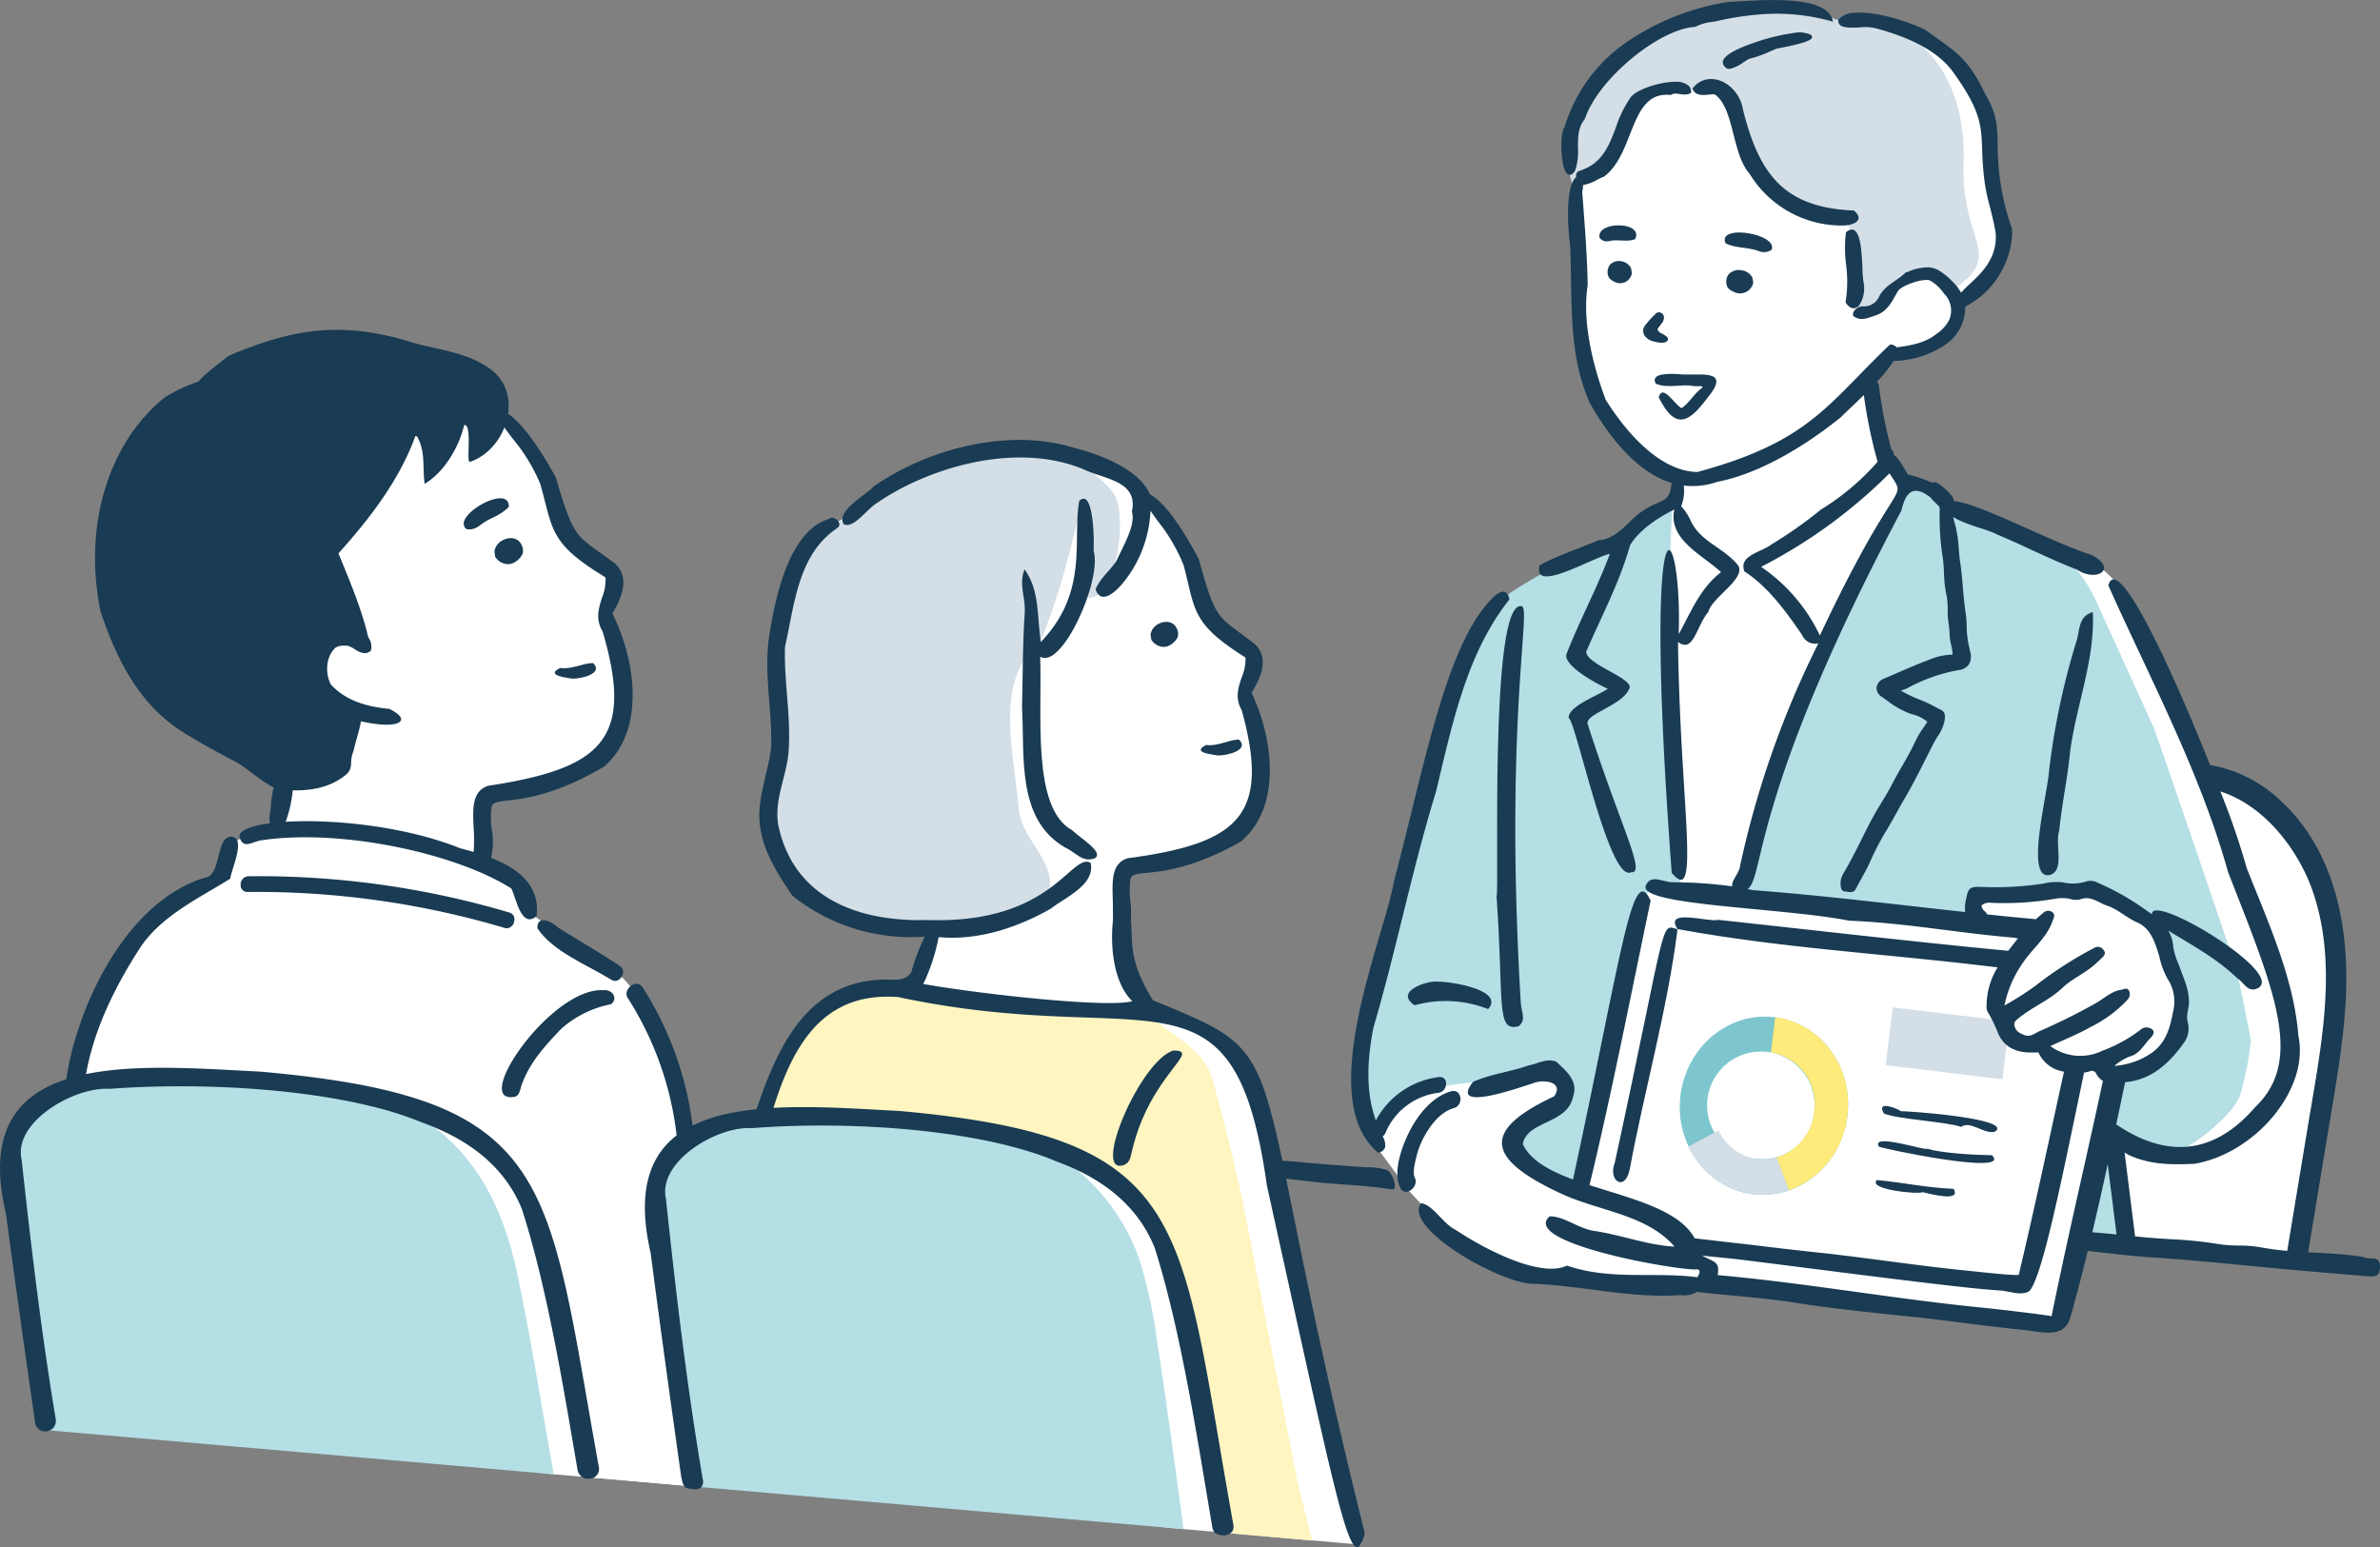
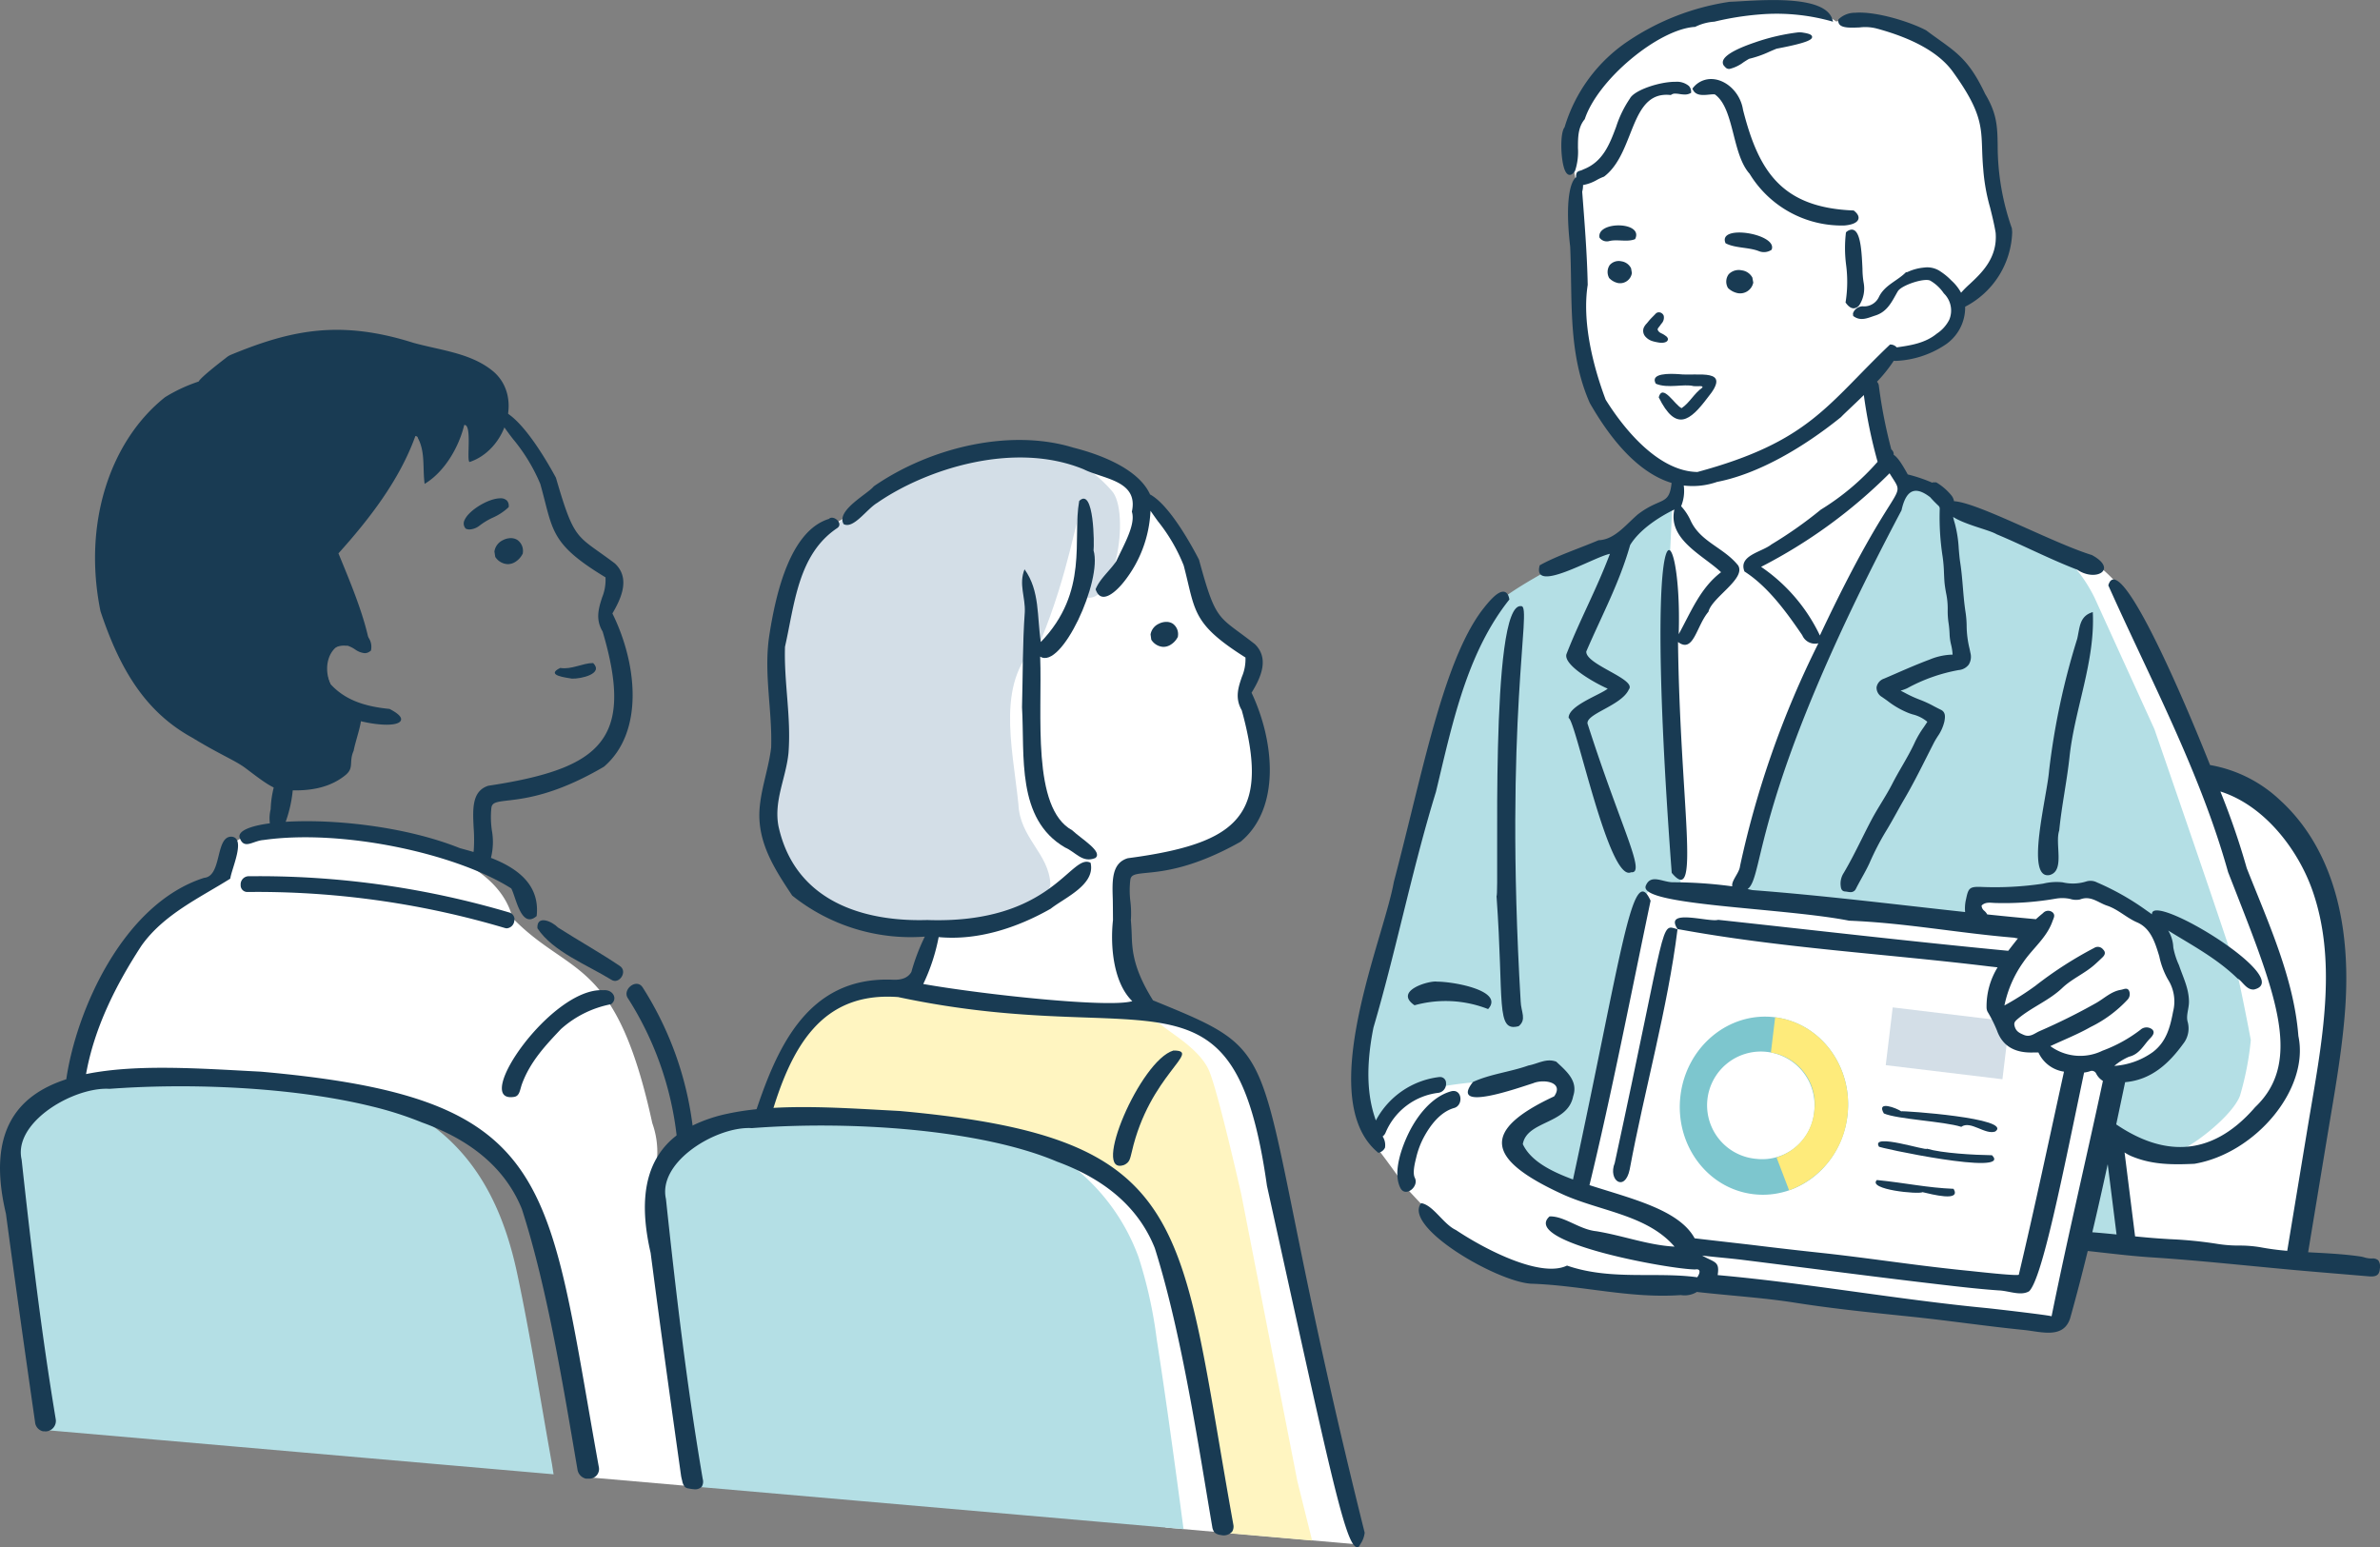
<svg xmlns="http://www.w3.org/2000/svg" width="384.55" height="250" viewBox="0 0 384.55 250">
  <rect x="0" y="0" width="384.55" height="250" fill="#808080" stroke="none" />
  <g id="グループ_1935" data-name="グループ 1935" transform="translate(-618.174 -522.142)">
    <g id="若い夫婦">
      <g id="白">
        <path id="パス_1073" data-name="パス 1073" d="M801.2,600.016s-7.267-4.531-13.167-4.7-8.293-1.625-16.158,1.453-10.6,4.019-13.081,6.156-7.268,4.617-7.7,5.044-1.71-.085-3.505,4.7-4.446,8.72-4.019,18.894.77,10.089.086,14.791-3.42,9.405.342,14.791,3.078,5.386,6.754,7.1S759.133,672,763.407,672s5.729-.171,5.729-.171l-.941,3.42s-2.223,6.327-2.736,6.5-5.386-.428-7.694.427-4.99,1.139-7.411,3.519-3.96,4.176-4.815,6.57-3.933,10-3.933,10,6.84.513,8.72.513,17.955.085,27.616,2.393,18.638,11.628,21.8,25.136,6.755,38.645,6.755,38.645l31.3,2.749-1.808-6.169-7.78-32.4s-5.317-23.776-6.038-29.36a25.659,25.659,0,0,0-5.763-12.788c-1.982-2.162-8.646-5.044-9.367-5.224s-2.862.215-3.549-.3-2.316-5.061-2.316-5.061a39.3,39.3,0,0,1-2.059-10.982c-.343-6.52.171-6.52,1.115-7.121s6.435-.515,11.925-2.745,9.609-6.864,9.781-11.153a38.127,38.127,0,0,0-1.973-12.269c-.858-2.23-.086-3.946.257-5.49s-.686-4.119-.686-4.119-5.148-3.088-6.778-7.292-2.488-8.236-4.032-10.638-6.006-6.606-6.006-6.606Z" fill="#fff" />
-         <path id="白-2" data-name="白" d="M730.326,760.888l-2.994-18.295s-.4-2.253-.929-5.486c-.617-3.795-1.4-8.942-1.9-13.37-.223-2.007-.389-3.863-.449-5.381a15.2,15.2,0,0,1,.092-3.049.209.209,0,0,0,.005-.035c.722-3.944,1.124-5.412,2.734-6.807l.005-.005a12.486,12.486,0,0,1,1.038-.785c.357-.245.691-.483,1.012-.714q-.018-.661-.04-1.324l-.045.018s-.04-.349-.113-.914a61.74,61.74,0,0,0-1.1-6.329,114.094,114.094,0,0,0-6.119-14.762,19.781,19.781,0,0,0-1.518-2.13,19.2,19.2,0,0,0-1.389-1.537,17.168,17.168,0,0,0-1.907-1.659c-2.009-1.495-7.986-4.906-9.575-6.353a6.732,6.732,0,0,0-1.313-.938,6.035,6.035,0,0,1-.869-.551h0a4.3,4.3,0,0,1-1.179-1.828c-.982-2.429-.888-3.317-2.382-4.578s-2.758-.672-3.459-2a1.55,1.55,0,0,0-.741-.735c-.391-.2-.714-.268-.73-1.255,0-.179.005-.392.024-.639.186-2.429-.7-7.568.7-8.643s2.755-1.121,5.326-1.541a33.548,33.548,0,0,0,9.155-2.71c2.524-1.356,5.794-4.954,5.794-4.954A15.779,15.779,0,0,0,719,635.857a35.389,35.389,0,0,0-1.728-11.085c-1.074-2.65-1.962-2.461-.84-5.452s2.708-3.175.654-5.185-8.69-6.308-9.205-9.486-1.447-6.788-2.616-8.742a38.685,38.685,0,0,0-3.69-4.712l-2.637-2.839,0,0-.008-.011-.762-.822-.795-.856a10.147,10.147,0,0,1-4.265,2.492c-2.417.591-8.3,2.18-10.406,2.272a15.908,15.908,0,0,1-3.981-.559c-.917-.226-1.573-.434-1.573-.434l-.725,4.47v0l-.6,3.7s-1.926,6.2-4.184,8.874l-2.256,2.676.772,1.347,1.04,1.812,2.07,3.612.908,5.291v0l.455,2.642.131.759s-.315.087-.762.229a8.4,8.4,0,0,0-2.847,1.3c-.241.317-.777.422-1.21.764a1.9,1.9,0,0,0-.649,1.741v.011a5.488,5.488,0,0,0,.092.8c.129.7.234,1.292.334,1.8v.005c.323,1.613.609,2.382,1.433,3.039a5.331,5.331,0,0,0,1.2.717c.57.252,1.071.37,1.5.611.615.344,1.1.161,1.085,1.153,0,.045,0,.092-.005.142-.006.121-.019.258-.037.41-.013.11-.032.231-.053.365-.034.2-.073.428-.123.672a41.848,41.848,0,0,1-1.458,5.518.5.5,0,0,1-.042.079,9.035,9.035,0,0,1-1.36,1.531,3.408,3.408,0,0,1-1.421.848c-.294.061-.94.276-1.731.557l-.005,0c-1.211.43-2.755,1.021-3.858,1.447l-1.255.488h-.005c-.1.042-.153.063-.153.063v6.062l-.029.005a1.23,1.23,0,0,0-.625-.037c-2.2.374-5.016,1.05-6.447,2.917a9.706,9.706,0,0,0-1.646,4.189c-5.823,2.361-10.736,7.359-14.483,12.129a48.945,48.945,0,0,0-6.12,9.964c-1.684,3.707-3.388,7.917-2.607,12.053.275,1.45,1.8,1.1,2.449.148a8.621,8.621,0,0,0,2.508-.05c2.667-.311,5.331-.825,8.005-1.131,5.276-.027,16.183.03,21.7.819a36.059,36.059,0,0,1,7.472,1.88c.165.058.331.121.491.184,1.541.588,2.933,1.232,4.244,1.873,1.376.672,2.66,1.339,3.929,1.932a19.289,19.289,0,0,1,6.558,4.444,50.548,50.548,0,0,1,4.582,5.689c.862,1.129,7.367,19.442,7.632,21.931.247,2.309,4.27,22.345,4.861,25.283l1.731.15,4.05.352,1.573.136,2.019.176,13.3,1.159,1.164.1.827.071h.01Z" fill="#fff" />
      </g>
      <g id="塗り">
        <path id="女性_服" data-name="女性　服" d="M758.062,682.1s-5.28.635-7.7,3.629-2.542,3.694-4.32,6.139c-2.23,3.067-5.051,9.009-4.082,10.18a1.6,1.6,0,0,0,2.031.31s3.575.971,5.707.4,13.594,1.005,17.859,1.436,17.817,2.861,20.655,4.219c2.9,1.386,14.112,6.022,15.978,11.62s7.867,23.176,8.8,31.358,2.59,18.393,2.59,18.393l14.6,1.272-2.384-9.592L818.733,715.1s-3.731-16.506-5.2-19.951-6.131-6.028-7.6-7.32-8-2.153-8-2.153-10.529-.431-13.994-.718-17.325-1.866-19.458-2.583S758.062,682.1,758.062,682.1Z" fill="#fff5c1" />
-         <path id="女性髪" d="M797.772,601.4c-13.708-15.747-39.408-1.154-50.312,11.067-6.207,10.3-2.953,20.872-3.548,31.293-2.681,11.639-1.541,18.132,6.615,24.105,11.475,8.439,36.81,3.172,37.359-2.894-.229-4.932-4.923-7.395-5.162-12.893-1-9.725-3.792-20.152,3.641-26.532,4.495-10.856,5.8-20.48,6.585-21.334,1.254-.79.3,9.762-.231,14.113C798.364,621.538,800.929,604.662,797.772,601.4Z" fill="#d3dee7" />
+         <path id="女性髪" d="M797.772,601.4c-13.708-15.747-39.408-1.154-50.312,11.067-6.207,10.3-2.953,20.872-3.548,31.293-2.681,11.639-1.541,18.132,6.615,24.105,11.475,8.439,36.81,3.172,37.359-2.894-.229-4.932-4.923-7.395-5.162-12.893-1-9.725-3.792-20.152,3.641-26.532,4.495-10.856,5.8-20.48,6.585-21.334,1.254-.79.3,9.762-.231,14.113C798.364,621.538,800.929,604.662,797.772,601.4" fill="#d3dee7" />
        <path id="男性_服" data-name="男性　服" d="M730.326,760.888,725.8,731.957l-1.277-8.162c0-.019-.013-.037-.018-.058a19.124,19.124,0,0,1-.449-5.381c.013-.988.052-2.028.1-3.084.092-2.087.205-4.233.2-6.161a13.847,13.847,0,0,0-.788-5.5c-2.08-9.557-4.354-15.3-6.831-19.161a24.094,24.094,0,0,0-1.678-2.306c-4.123-5-8.787-6.24-14.063-11.658-.891-3.566-3.449-6.324-6.884-8.425l-.005,0c-8.661-5.3-22.891-6.453-29.916-5.93q-.791.059-1.451.144c-.241-.011-.482-.016-.721-.013a6.567,6.567,0,0,0-2.343.49c-.126.032-.25.064-.368.1a4.338,4.338,0,0,0-2.031.683,4.947,4.947,0,0,0-1.829,1.386l-.957,1.345a7.05,7.05,0,0,0-.891,3.068l.047.682c-.062.048-.124.1-.185.145.072-.063.034-.044-.261.159s-.578.416-.876.612c-.479.313-.972.6-1.471.883q-.282.159-.567.311l.551-.3c-.115.162-.587.306-.767.4-.887.463-1.774.927-2.65,1.41a31.028,31.028,0,0,0-6.6,5.02,31.97,31.97,0,0,0-8.317,14.25c-.408,1.47-1.894,5.654-2.037,8.338.974-.286-.3,2.018.672,2,1.722-.036,5.8-1.341,7.436-.7,1.683.066,3.587-.578,5.474-.379,2.135.226,4.241.46,5.951.536q3.542.157,6.82.373,8.079.531,14.615,1.457c.735.108,1.458.216,2.167.331,9.6,1.544,16.648,3.874,21.5,7.257,13.1,9.123,12.333,25.521,18.334,51.871l-.186,2.846,2.019.176,13.3,1.159,1.164.1.827.071Z" fill="#fff" />
        <path id="男性髪" d="M698.012,582.271c-3.581-3.082-8.537-3.492-13.05-4.74-11.893-3.767-19.811-2.04-29.392,1.9a3.047,3.047,0,0,0-.92.565c-1.164.89-4.115,3.2-4.376,3.791a25.618,25.618,0,0,0-5.425,2.528c-8.774,6.963-13.36,20.207-10.44,34.582,3.251,9.8,7.509,16.42,14.853,20.453,4.412,2.688,6.811,3.612,8.5,4.843,1.861,1.382,4.405,3.468,5.809,3.551,2.973.245,7.117.264,10.322-2.283,1.6-1.248.576-2.114,1.424-4.022.31-1.762,1.8-5.665.941-5.7-9.276-5.46-4.636-15.429,1.8-10.477-.655-4.912-3.348-11.18-5.2-15.709,4.984-5.533,9.818-11.787,12.383-18.83-.007-.243.444-.089.46.213,1.211,2.259.736,4.818,1.08,7.387,3.171-1.89,5.529-5.872,6.4-9.517,1.322-.153.318,5.812.871,5.981C699.757,594.912,702.741,586.541,698.012,582.271Z" fill="#193b53" />
        <g id="椅子">
          <path id="パス_1074" data-name="パス 1074" d="M707.625,760.352l-1.731-.15L627.5,753.377l-2.342-.2-.045-.231s-6.014-39.414-5.134-44.557,2.348-7.477,6.014-9.034a42.314,42.314,0,0,1,7.2-2.471.093.093,0,0,1,.029-.005c.433-.1.874-.195,1.329-.279h.008c.16-.029.315-.058.478-.084.885-.147,1.809-.26,2.773-.323a27.023,27.023,0,0,1,3.711,0c.2.011.4.026.6.045,3.566.317,9.018.507,14.691.843a139.552,139.552,0,0,1,14.615,1.457c.357.063.7.126,1.045.192.557.108,1.093.215,1.613.323,7.637,1.584,11.45,3.149,14.271,5.226q.351.257.685.528c7.254,5.87,10.8,14.171,12.7,23.111,2.169,10.2,3.771,20.54,5.62,30.79C707.381,758.792,707.52,759.816,707.625,760.352Z" fill="#b4dfe5" />
          <path id="パス_1075" data-name="パス 1075" d="M809.405,769.21l-2.14-.184-75.318-6.557-1.382-.121h-.01l-.827-.071-.079-.654s-1.783-12.427-3.246-24.516c-.21-1.736-.415-3.467-.6-5.15-.9-7.926-1.51-14.859-1.19-16.853.483-3.009,1.15-5.1,2.277-6.639l.005-.005a7.482,7.482,0,0,1,1.518-1.555,9.693,9.693,0,0,1,1.539-.961c.181-.095.371-.184.565-.273.339-.152.693-.313,1.063-.476,1-.438,2.109-.9,3.331-1.313.267-.094.543-.183.824-.273a26.687,26.687,0,0,1,10.2-1.226c.139.008.279.021.42.034,6.432.607,19.477-.62,27.986,1.959.635.192,1.245.407,1.825.644,6.211,2.539,10.513,3.372,13.551,4.7a10.676,10.676,0,0,1,2.543,1.494c.063.047.12.1.181.147a33.041,33.041,0,0,1,9.7,13.916,72.828,72.828,0,0,1,2.933,13.274c.636,4.036,1.221,8.078,1.8,12.122Q808.18,759.936,809.405,769.21Z" fill="#b4dfe5" />
        </g>
      </g>
      <g id="アウトライン">
        <g id="グループ_1927" data-name="グループ 1927">
          <path id="パス_1076" data-name="パス 1076" d="M714.01,629.271c-1.676,0-3.512,1.1-5.315.793-2.523,1.226,1.094,1.57,1.9,1.729C712.068,631.84,715.748,631.005,714.01,629.271Z" fill="#193b53" />
          <path id="パス_1077" data-name="パス 1077" d="M698.067,611.2l-.007.054.137.882.063.08a2.52,2.52,0,0,0,1.96,1.078,2.271,2.271,0,0,0,1.079-.283,3.259,3.259,0,0,0,1.308-1.363l.041-.079,0-.089a2.152,2.152,0,0,0-.912-2.117,1.98,1.98,0,0,0-1.031-.271,2.8,2.8,0,0,0-1.312.346A2.411,2.411,0,0,0,698.067,611.2Z" fill="#193b53" />
          <path id="パス_1078" data-name="パス 1078" d="M693.429,607.561l.027.012a1.367,1.367,0,0,0,.574.118h0a2.863,2.863,0,0,0,1.6-.6,10.994,10.994,0,0,1,2.146-1.3,9.049,9.049,0,0,0,2.555-1.675l.035-.038,0-.051a1.258,1.258,0,0,0-.276-.992,1.4,1.4,0,0,0-1.075-.379c-1.9,0-5.077,1.925-5.766,3.492a1.211,1.211,0,0,0,.16,1.391Z" fill="#193b53" />
        </g>
        <path id="パス_1079" data-name="パス 1079" d="M669.312,635.236c3.259,2.915,8.678,4,11.329,4,1.313,0,2.133-.248,2.308-.7.191-.494-.413-1.109-1.795-1.827l-.045-.023-.053-.005c-4.4-.429-7.314-1.656-9.458-3.977-.877-1.7-1.2-4.062-.135-5.3a3.184,3.184,0,0,1,2.531-.936c.121,0,.247,0,.375.011a5.065,5.065,0,0,1,1.155.576,3.182,3.182,0,0,0,1.571.624,1.428,1.428,0,0,0,.968-.392l.047-.041.008-.055a2.592,2.592,0,0,0-.811-2.484,4.833,4.833,0,0,0-3.172-.953,9.141,9.141,0,0,0-5.863,2.122,3.563,3.563,0,0,0-1.233,3.483A6.165,6.165,0,0,0,669.312,635.236Z" fill="#193b53" />
        <path id="パス_1080" data-name="パス 1080" d="M660.75,657.867c12.625-1.8,31.018,2.115,40.031,7.824.749,1.343,1.582,6.643,4.1,4.467.579-5.144-3.245-7.8-7.382-9.406a10.554,10.554,0,0,0,.148-4.442,14.872,14.872,0,0,1-.086-3.576c.094-.91.724-1.026,2.7-1.255,2.707-.314,7.745-.9,15.507-5.463,6.568-5.66,5.31-16.778,1.355-24.755,1.508-2.548,2.883-5.745.406-8.076-.987-.747-1.815-1.335-2.546-1.854-3.809-2.707-4.4-3.123-6.98-11.983l-.005-.018-.009-.017c-1.4-2.591-6.221-11.047-9.7-11.047a1.9,1.9,0,0,0-.239.014l-.271.031.139.235a50.126,50.126,0,0,0,3.147,4.533,28.6,28.6,0,0,1,4.406,7.254c.293,1.037.536,1.985.75,2.821,1.362,5.309,1.927,7.516,9.786,12.274a7.472,7.472,0,0,1-.545,3.241c-.551,1.727-1.12,3.512.086,5.523,2.426,8.207,2.485,13.473.189,17.076-2.518,3.954-7.919,6.222-18.668,7.833-2.667.857-2.52,3.753-2.363,6.82a25.111,25.111,0,0,1,.013,3.626,2.565,2.565,0,0,0-.035.255c-.757-.225-1.492-.426-2.18-.611-9.017-3.608-20.688-4.729-28.173-4.264a20.782,20.782,0,0,0,1.2-5.832,20.865,20.865,0,0,1-2.876-.588,16.37,16.37,0,0,0-.749,4.4,6,6,0,0,0-.127,2.262c-3.143.416-5.059,1.192-4.917,2.222C657.564,659.559,659,657.982,660.75,657.867Z" fill="#193b53" />
        <g id="グループ_1928" data-name="グループ 1928">
          <path id="パス_1081" data-name="パス 1081" d="M715.622,682.134c-8.375-.454-21.194,18.17-14.482,17.252,1.033-.089,1.008-1.133,1.4-2.173,1.349-3.6,3.806-6.192,6.264-8.793A16.915,16.915,0,0,1,716.9,684.4C718.044,683.581,717.258,681.969,715.622,682.134Z" fill="#193b53" />
          <path id="パス_1082" data-name="パス 1082" d="M718.311,678.211c-3.144-2.125-6.542-4.017-9.968-6.2-1.021-1.041-3.47-2.081-3.335.114,2.5,3.79,7.992,5.885,11.962,8.331C718.22,681.268,719.667,679.086,718.311,678.211Z" fill="#193b53" />
          <path id="パス_1083" data-name="パス 1083" d="M685.029,699.525c-6.322-1.985-14.355-3.309-24.716-4.228-8.267-.423-17.407-1.1-25.052-.129q-.795.1-1.562.224l-.019,0-.186.032c-.428.071-.848.15-1.266.234h0l-.151.032c1.338-7.479,4.814-14.394,8.939-20.725,3.592-5.094,9.511-7.795,14.363-10.854.225-1.646,2.573-6.572.213-6.781-2.671-.095-1.5,6.4-4.437,6.648-13.154,4.207-20.675,21.545-22.27,32.548-8.089,2.623-12.831,8.631-9.772,21.633.01.044.019.088.025.132,1.506,11.23,3.052,22.187,4.7,33.621A1.661,1.661,0,0,0,625.1,753.4h.2l.223.025a1.7,1.7,0,0,0,1.665-1.923c-2.307-13.846-3.968-27.739-5.512-41.922a1.154,1.154,0,0,0-.022-.131c-1.04-4.761,4.848-9.325,10.213-10.855.4-.113.8-.215,1.2-.291a12.027,12.027,0,0,1,1.792-.237,9.267,9.267,0,0,1,.927,0,1.361,1.361,0,0,0,.157,0c.6-.043,1.2-.086,1.815-.121,13.115-.8,28.742.053,40.573,2.984a55.676,55.676,0,0,1,8,2.565c.689.247,1.363.507,2.028.788,6.3,2.633,11.478,6.743,14.1,13.114.018.043.034.087.049.131,4.156,12.889,6.831,29.545,8.973,42.062a1.787,1.787,0,0,0,1.363,1.466h.616a1.558,1.558,0,0,0,1.46-1.932C708.31,722.52,707.867,706.7,685.029,699.525Z" fill="#193b53" />
          <path id="パス_1084" data-name="パス 1084" d="M722.023,681.7c-1-1.57-3.306.307-2.424,1.688a52.272,52.272,0,0,1,7.941,22.561c.209,1.923,2.826.62,2.648-1.015A54.053,54.053,0,0,0,722.023,681.7Z" fill="#193b53" />
          <path id="パス_1085" data-name="パス 1085" d="M659.9,663.713c-.543,0-1.084,0-1.627.009a1.314,1.314,0,0,0-1.214,1.4,1.071,1.071,0,0,0,1.119,1.142q.783-.009,1.567-.009a140.606,140.606,0,0,1,40.022,5.834,1.088,1.088,0,0,0,.307.045h0a1.334,1.334,0,0,0,1.2-1.217,1.134,1.134,0,0,0-.787-1.331A142.544,142.544,0,0,0,659.9,663.713Z" fill="#193b53" />
        </g>
        <g id="グループ_1929" data-name="グループ 1929">
-           <path id="パス_1086" data-name="パス 1086" d="M818.361,641.637c-1.675.026-3.495,1.148-5.3.87-2.505,1.263,1.117,1.554,1.923,1.7C816.457,644.233,820.125,643.345,818.361,641.637Z" fill="#193b53" />
          <path id="パス_1087" data-name="パス 1087" d="M806.121,626.66a2.176,2.176,0,0,0,1.043-.254,3.147,3.147,0,0,0,1.283-1.289l.041-.075.005-.086a2.076,2.076,0,0,0-.841-2.054,1.924,1.924,0,0,0-.988-.279,2.7,2.7,0,0,0-1.269.311,2.322,2.322,0,0,0-1.311,1.672l-.007.052.117.852.058.078A2.427,2.427,0,0,0,806.121,626.66Z" fill="#193b53" />
        </g>
        <path id="パス_1088" data-name="パス 1088" d="M804.473,683.773c-3.112-4.979-3.377-7.947-3.44-10.612-.035-.921-.085-1.731-.146-2.448l.015.007a16.825,16.825,0,0,0-.08-2.89,14.483,14.483,0,0,1-.021-3.48c.108-.884.723-.986,2.652-1.174,2.639-.257,7.552-.736,15.185-5.041,6.49-5.391,5.463-16.231,1.756-24.063,1.512-2.452,2.907-5.538.538-7.85-.947-.744-1.743-1.331-2.444-1.849-3.659-2.7-4.221-3.116-6.58-11.783l-.005-.018-.008-.016c-1.146-2.223-4.754-8.837-7.9-10.524-1.786-3.982-7.651-6.368-12.386-7.559-10.059-3.107-22.988-.154-32.263,6.257-.9,1.184-6.136,3.875-4.867,6.093,1.585.861,3.727-2.419,5.415-3.417,7.738-5.379,22.036-10.116,33.392-5.428,3.157,1.578,8.887,1.8,7.77,6.845.673,2.067-1.344,5.43-2.505,7.976-1.079,1.6-2.659,2.836-3.354,4.555.919,2.756,3.505.155,4.569-1.2a19.8,19.8,0,0,0,4.3-11.482c.4.575.8,1.141,1.206,1.7a27.824,27.824,0,0,1,4.159,7.136c.266,1.014.486,1.94.68,2.757,1.231,5.191,1.742,7.348,9.3,12.116a7.256,7.256,0,0,1-.587,3.144c-.567,1.671-1.152,3.4-.014,5.376,2.216,8.027,2.179,13.153-.118,16.618-2.52,3.8-7.815,5.913-18.3,7.291-2.611.787-2.518,3.608-2.421,6.594.012.341.024,1.872.033,3.4-.459,4.149.038,10.105,3.119,13.1-3.705,1.128-24.1-1.066-33.771-2.772a30.981,30.981,0,0,0,2.486-7.578c6.313.6,12.708-1.513,18.108-4.589,2.267-1.789,7.262-3.871,6.439-7.419-3.188-1.671-6.133,9.94-26.382,9.248-10.208.306-21.385-2.947-24.05-15.181-.771-4.137,1.226-7.759,1.622-11.811.453-5.878-.744-11.3-.565-17.163,1.551-6.822,2.076-14.882,8.4-19.147,1.175-.751-.61-2.227-1.292-1.512-6.191,1.9-8.562,11.759-9.661,18.945-.9,6.1.518,12.014.316,18-.415,3.584-1.877,7.237-1.911,10.87-.013,4.985,2.653,9.044,5.316,13.052a30.647,30.647,0,0,0,21.423,6.631,33.137,33.137,0,0,0-2.169,5.7c-.494.891-1.489,1.354-3.095,1.258-14.064-.536-18.88,11.676-22.364,22.267a7.849,7.849,0,0,1,2.592.434c3.359-11.86,8.365-20.849,20.805-19.887-.026.069.025-.058,0,.01,40.9,8.705,54.164-7.341,59.515,30.486,9.945,44.986,12.572,57.849,14.48,58.376.38.1.35-.092.764-.724a4.032,4.032,0,0,0,.543-1.609C818.642,689.505,828.611,693.647,804.473,683.773Z" fill="#193b53" />
        <path id="パス_1089" data-name="パス 1089" d="M807.772,691.881c-5.365,1.561-13.39,20.472-7.945,18.478.9-.438.93-.989,1.216-2.093C803.905,695.734,812.522,691.877,807.772,691.881Z" fill="#193b53" />
        <path id="パス_1090" data-name="パス 1090" d="M783.307,636.41c.457,7.82-.957,18.073,6.961,22.67,1.75.761,2.8,2.55,4.881,1.7,1.3-1.007-2.237-3.074-3.726-4.478-6.6-3.593-4.83-18.713-5.182-28.069,3.434,2.211,10.079-12.308,8.624-17.152.124-.841.107-10.335-2.317-8-1.122,6.148,1.622,14.659-6.2,22.794-.64-4.064-.127-8.256-2.633-11.748-.969,2.423.15,4.457.041,6.909C783.382,626.282,783.452,631.24,783.307,636.41Z" fill="#193b53" />
        <path id="パス_1091" data-name="パス 1091" d="M817.465,768.557a1.57,1.57,0,0,1-.194,1.043,1.818,1.818,0,0,1-1.845.561,1.745,1.745,0,0,1-1.019-.419,1.954,1.954,0,0,1-.367-.93c-2.179-12.755-4.878-31.054-9.263-44.963q-.015-.047-.033-.093c-2.377-5.92-6.919-9.895-12.485-12.541-.686-.328-1.39-.636-2.1-.922q-.587-.237-1.182-.454c-12.105-5.157-32.988-6.665-49.265-5.425a.913.913,0,0,1-.117,0c-3-.156-7.065,1.368-10.034,3.73-2.636,2.092-4.406,4.85-3.795,7.676a.7.7,0,0,1,.015.091c1.623,15.258,3.386,30.235,5.935,45.19a1.571,1.571,0,0,1-.16,1.261,1.513,1.513,0,0,1-1.331.394,5.537,5.537,0,0,1-.768-.111,1.162,1.162,0,0,1-.586-.223,1.923,1.923,0,0,1-.465-.994c-.069-.294-.151-.58-.193-.879l-.138-.979q-.137-.975-.274-1.951-.273-1.938-.544-3.877l-.537-3.847q-.266-1.913-.53-3.825t-.524-3.809q-.259-1.9-.518-3.8t-.514-3.8q-.257-1.9-.509-3.8t-.5-3.811q-.161-1.215-.319-2.429c0-.032-.01-.064-.017-.095-1.6-6.956-1.025-11.91,1.069-15.419A12.36,12.36,0,0,1,727.5,705.6a12.763,12.763,0,0,1,1.242-.856c.1-.063.2-.121.3-.178.333-.2.68-.387,1.037-.565a24.17,24.17,0,0,1,5.8-1.941c.09-.021.176-.039.266-.058s.154-.031.233-.044c7.947-1.581,18.093-.78,27.166-.308C811.264,705.967,808.575,719.318,817.465,768.557Z" fill="#193b53" />
      </g>
    </g>
    <g id="ビジネスマン">
      <path id="白-3" data-name="白" d="M996.4,682.024c-.093-6.634-.747-17.1-4.391-22.705s-9.905-10.465-13.549-11.586-4.017-.934-4.017-.934l-2.523-6.821-10.839-22.612s-3.364-4.018-5.513-4.765-22.126-8.484-22.556-9.147,1.066-2.066-2.578-2.626-3.644-.187-5.233-2.056-3.806-8.934-3.806-8.934-1.652-5.508-.459-7.711c1.488-2.745,3.088-1.816,4.957-2.937s3.855,0,6.517-2.387a16.915,16.915,0,0,0,2.111-2.753c-.278-.587,1.033-3.04.827-3.58-.02-.051,1.436-.583,1.417-.634a16.825,16.825,0,0,0,1.536-1.5,10.752,10.752,0,0,0,3.743-6.987,12.17,12.17,0,0,0-.841-5.524c-.25-1.639-.58-3.278-.925-4.911-.059-.4-.122-.793-.192-1.192-.124-.7-.249-1.4-.338-2.1-.042-.329-.071-.658-.1-.987,0-.05-.007-.107-.011-.175-.2-3.425-.55-6.8-2.325-9.826a19.873,19.873,0,0,0-5.2-5.811,16.443,16.443,0,0,0-12.26-5.275,16.731,16.731,0,0,0-5,.063,8.749,8.749,0,0,0-.827-.535,7.333,7.333,0,0,0-1.182-.52,3.024,3.024,0,0,0-.383-.289c-1.181-1.869-13.96-.741-13.96-.741l-10.9,3.038-6.81,3.877-7.126,8.173-1.886,7.649,1.932,9.433.093,16.819s.187,11.773,4.766,17.566,7.288,7.568,8.222,8.035a18.4,18.4,0,0,0,2.99.934l-.654,3.458a7.247,7.247,0,0,1-2.429,1.682c-1.869.934-2.71,2.709-5.7,4.484a44.873,44.873,0,0,1-7.2,3.084,44.805,44.805,0,0,0-6.54,3.644c-1.308,1.028-6.447,4.111-6.447,4.111s-5.793,6.821-8.036,14.857-9.53,37-9.53,37-5.326,17.566-5.513,22.519.253,10.247,2.776,13.517,4.852,6.655,4.852,6.655l4.986,5.336s8.129,6.54,11.96,8.035a21.073,21.073,0,0,0,8.97,1.495,79.01,79.01,0,0,1,8.315.374c1.869.187,11.026,1.028,12.708.747s1.869,0,4.578.281,50.082,5.793,50.082,5.793,4.018.561,4.579-.467,2.8-12.8,2.8-12.8l3.831.187,4.391.374,27.19,2.522,2.429-13.548S996.495,688.658,996.4,682.024Z" fill="#fff" />
      <g id="塗り-2" data-name="塗り">
        <g id="スーツ">
          <path id="パス_1092" data-name="パス 1092" d="M958.3,707.356,954.685,722.8l6.6.747-1.494-14.818Z" fill="#b4dfe5" />
          <path id="パス_1093" data-name="パス 1093" d="M926.011,599.765a27.555,27.555,0,0,1-1.042,3.191c-.737,1.91-9.377,18.559-9.377,18.559S907.4,641,905.484,645.612s-3.056,10.135-4.088,13.477-2.411,7.041-2.411,7.041l.161,1.443,14.778,1.674,23.447,2.377s-1.227-2.369-.634-3.427a2.712,2.712,0,0,1,3.215-1.65c1.879.29,5.381-.271,7.529-.488s2.5-.665,5.57.072c3.146.755,3.273-.218,6.066,1.135,2.31,1.121,3.215.381,5.457,2.581a13.1,13.1,0,0,1,3.681,5.627c.8,2.536,2.75,4.4,2.5,8.63-.23,3.823,1.3,4.6-1.65,7.065s-2.184,2.878-5.2,3.385-4.357.634-4.4,1.946c-.039,1.219-1.31,8.951-1.31,8.951s2.218,1.018,4.3,1.815,4.659,2.2,7.679.892,8.791-5.942,9.932-8.985a48.285,48.285,0,0,0,1.745-8.985s-1.476-7.826-2.215-10.8-13.355-39.418-13.355-39.418l-9.6-21.085s-2.612-5.785-6.505-7.6-16.8-7.228-16.8-7.228a9.643,9.643,0,0,1-2.539-2.344C930.226,600.632,926.011,599.765,926.011,599.765Z" fill="#b4dfe5" />
          <path id="パス_1094" data-name="パス 1094" d="M888.4,603.329s-3.483,1.108-4.908,2.533-.791,3.166-3.641,3.8-10.29,3.958-10.29,3.958-9.182,4.749-10.765,7.282-5.54,12.348-7.124,16.622-11.081,43.06-11.081,43.06a59.073,59.073,0,0,0-2.533,10.29c-.633,4.908-1.425,6.333-.317,10.132s2.776,5.6,2.776,5.13a16.038,16.038,0,0,1,3.727-5.948c2.216-2.216,10.46-3.077,13.366-3.282,3-.211,8.627-2.549,10.368-1.757s4.275.316,2.691,3.166-2.532,1.741-4.907,4.432-4.749,2.217-2.691,4.75,10.29,7.123,10.29,7.123l2.691-13.772s7.44-32.454,7.44-32.929a13.231,13.231,0,0,1,1.742-2.691l4.591,1.108L889.19,656.2l-1.584-36.095Z" fill="#b4dfe5" />
        </g>
-         <path id="髪" d="M871.737,543.483c4.244-18.739,34.405-22.253,43.151-18.146,12.721-1.281,21.078,8.633,20.558,23.2-.472,13.206,7.155,14.6-2.392,20.926-4.313-6.909-7.337-2.346-9.822.459-2.029,2.292-3.025,3.215-5.691,1.1-.615-2.447-.254-6.577-.275-10.281.83-5.336-11.2-3.524-14.32-9.363-3.544-4.56-3.726-10.683-6.976-14.87-10.195.73-13.173-3.291-16.747,9.778a9.953,9.953,0,0,1-.6,1.024,40.981,40.981,0,0,1-6.153,5.353C872.06,551.771,870.714,546.535,871.737,543.483Z" fill="#d3dee7" />
        <g id="画面データ">
          <g id="グループ_1930" data-name="グループ 1930">
            <path id="パス_1095" data-name="パス 1095" d="M904.909,686.5c-7.449-.9-14.26,4.773-15.212,12.668s4.315,15.024,11.764,15.923,14.26-4.774,15.212-12.669S912.358,687.4,904.909,686.5Zm-2.762,22.9a8.685,8.685,0,1,1,9.159-7.628A8.434,8.434,0,0,1,902.147,709.405Z" fill="#7dc6ce" />
-             <path id="パス_1096" data-name="パス 1096" d="M902.145,709.405a8.062,8.062,0,0,1-6.283-4.621l-4.852,2.6a13.389,13.389,0,0,0,10.449,7.7,12.888,12.888,0,0,0,5.788-.626l-2.025-5.307A7.757,7.757,0,0,1,902.145,709.405Z" fill="#d3dee7" />
            <path id="パス_1097" data-name="パス 1097" d="M916.671,702.424c.948-7.863-4.273-14.964-11.675-15.909l-.686,5.688a8.442,8.442,0,0,1,6.995,9.574,8.682,8.682,0,0,1-6.083,7.382l2.025,5.307A14.469,14.469,0,0,0,916.671,702.424Z" fill="#feeb7b" />
          </g>
          <rect id="長方形_1282" data-name="長方形 1282" width="18.991" height="9.402" transform="translate(923.99 684.913) rotate(6.878)" fill="#d3dee7" />
          <g id="グループ_1931" data-name="グループ 1931">
            <path id="パス_1098" data-name="パス 1098" d="M922.557,702.046c2.185.951,9.658,1.267,12.511,2.165,1.489-1.091,3.868,1.358,5.5.753,2.951-2.148-14.938-3.379-15.216-3.263C924.682,701.218,921.274,699.858,922.557,702.046Z" fill="#193b53" />
            <path id="パス_1099" data-name="パス 1099" d="M940.033,708.8c-2.967-.045-8.039-.327-10.521-1.057.062.435-9.111-2.631-7.754-.346C921.214,707.5,943.476,712.25,940.033,708.8Z" fill="#193b53" />
            <path id="パス_1100" data-name="パス 1100" d="M933.826,714.228c-4.255-.168-7.738-.958-12.395-1.423-1.565,1.551,6.76,2.352,7.384,1.961C930.275,715.1,935.1,716.386,933.826,714.228Z" fill="#193b53" />
          </g>
        </g>
      </g>
      <g id="アウトライン-2" data-name="アウトライン">
        <path id="パス_1101" data-name="パス 1101" d="M952.542,644.595c.791-7.757,4.184-15.534,3.777-23.553-2.152.64-2.082,2.4-2.514,4.3a116.855,116.855,0,0,0-4.546,21.3c-.316,4.173-3.9,17.571.042,16.894,2.58-.623.855-5.05,1.592-7.2C951.3,652.256,952.078,648.729,952.542,644.595Z" fill="#193b53" />
        <path id="パス_1102" data-name="パス 1102" d="M879.076,710.05c-1.14,2.825,1.646,4.78,2.417,1.044,2.4-12.906,6.133-26.01,7.726-38.8C886.341,671.406,887.694,670.311,879.076,710.05Z" fill="#193b53" />
        <g id="グループ_1932" data-name="グループ 1932">
          <path id="パス_1103" data-name="パス 1103" d="M840.8,708.343l.091.076.109-.043a1.494,1.494,0,0,0,.956-.8,2.579,2.579,0,0,0-.382-1.816,1.471,1.471,0,0,0,.485-.629,10.616,10.616,0,0,1,8.583-6.422,1.458,1.458,0,0,0,1.176-1.57.954.954,0,0,0-.979-.979,1.45,1.45,0,0,0-.157.009,13.382,13.382,0,0,0-10.2,7.011c-1.022-2.834-1.92-7.365-.39-15.008,1.735-5.9,3.243-12,4.7-17.9,1.652-6.678,3.359-13.582,5.395-20.183.208-.86.409-1.708.611-2.558,2.386-10.048,4.853-20.439,11.187-28.44l.069-.086-.021-.112c-.181-.948-.634-1.147-.982-1.147-.986,0-2.327,1.578-3.508,3.122l-.038.051c-4.939,6.72-8.033,19.281-11.31,32.58-.9,3.645-1.827,7.414-2.814,11.154-.376,2.115-1.235,5.039-2.23,8.425C837.809,684.448,832.758,701.636,840.8,708.343Z" fill="#193b53" />
          <path id="パス_1104" data-name="パス 1104" d="M846.729,684.569a18.749,18.749,0,0,1,11.886.616c2.682-2.961-5.527-4.438-8.269-4.434C849.179,680.538,843.269,682.206,846.729,684.569Z" fill="#193b53" />
          <path id="パス_1105" data-name="パス 1105" d="M859.979,666.954c1.228,17.177-.182,22,3.576,20.993,1.317-1.073.38-2.3.323-3.982-2.7-45.878,1.888-63.9.119-63.882C858.75,619.136,860.473,666.423,859.979,666.954Z" fill="#193b53" />
          <path id="パス_1106" data-name="パス 1106" d="M848.248,705.858c1.053-1.947,2.668-4.069,4.883-4.693,1.555-.438,1.282-3.2-.524-2.686-3.06.862-5.417,3.894-6.773,6.631-1.156,2.335-2.676,6.443-1.395,8.975.812,1.6,3.054-.218,2.34-1.629-.42-.829.036-2.519.24-3.36A13.5,13.5,0,0,1,848.248,705.858Z" fill="#193b53" />
        </g>
        <path id="パス_1107" data-name="パス 1107" d="M1002.454,725.789a1.305,1.305,0,0,0-.994-.307l-.157,0c-.029,0-.058,0-.086,0a4,4,0,0,1-1.021-.178,5.428,5.428,0,0,0-.6-.138c-2.432-.361-4.935-.5-7.356-.629l-1.128-.062,3.051-18.456q.261-1.574.527-3.147c.967-5.739,1.967-11.673,2.4-17.6,1.37-18.847-4.977-28.82-10.542-33.867a21.905,21.905,0,0,0-11.284-5.652c-6.108-15.35-14.889-34.495-16.438-29.027,6.715,15.033,14.807,30.058,19.349,46.318,7.337,18.812,12.43,30.34,4.377,37.988-7.482,8.658-15.45,7.534-22.448,2.784q.72-3.4,1.438-6.819l.143-.015c4.133-.409,6.948-3.028,9.237-6.182a3.99,3.99,0,0,0,.735-3.519c-.311-1.036.2-2.141.2-3.257,0-2.183-.97-4.005-1.614-5.938a12.108,12.108,0,0,1-.918-2.87,5.668,5.668,0,0,0-.82-2.721c3.772,2.344,7.81,4.455,11.2,7.752.785.4,1.408,1.862,2.646,1.777,6.956-1.6-16.7-15.922-16.471-12.15-.286-.207-.577-.409-.868-.609a41.865,41.865,0,0,0-8.008-4.543,2.29,2.29,0,0,0-1.77-.147,7.234,7.234,0,0,1-3.794.129,9.042,9.042,0,0,0-3.16.216,52.682,52.682,0,0,1-10.155.521c-1.687-.033-1.919.2-2.27,1.922a6.315,6.315,0,0,0-.164,2.143c-11.469-1.246-22.672-2.654-34.356-3.543-.266-.059-.53-.114-.793-.167,2.842-2.116.318-14.863,24.871-61.2.827-3.773,2.537-3.725,4.641-2.11.08.1.167.194.265.3.311.339.651.681,1.038,1.046a.656.656,0,0,1,.23.554,41.4,41.4,0,0,0,.469,7.7,23.064,23.064,0,0,1,.219,2.648c.02.457.04.912.073,1.365.047.623.155,1.24.26,1.838a11.874,11.874,0,0,1,.267,2.669,13.192,13.192,0,0,0,.152,2.285,15.9,15.9,0,0,1,.154,1.754,8.45,8.45,0,0,0,.244,1.666,8.49,8.49,0,0,1,.241,1.606l-.148,0a10.243,10.243,0,0,0-3.58.8c-1.852.691-3.7,1.493-5.48,2.268-.625.272-1.251.544-1.878.811a1.789,1.789,0,0,0-1.2,1.4,1.735,1.735,0,0,0,.879,1.563c.29.2.577.4.863.606a14.063,14.063,0,0,0,3.552,2.031c.171.059.345.115.52.172a5.8,5.8,0,0,1,2.391,1.2c-.188.294-.384.584-.579.874a16.042,16.042,0,0,0-1.4,2.346c-.615,1.363-1.373,2.678-2.106,3.95-.528.914-1.073,1.86-1.563,2.82-.537,1.052-1.164,2.085-1.771,3.083-.55.907-1.12,1.845-1.624,2.8-.54,1.023-1.066,2.074-1.574,3.091-.907,1.814-1.845,3.689-2.9,5.464a3.156,3.156,0,0,0-.5,1.921l.007.07c.037.387.092.974.75,1a2.856,2.856,0,0,1,.344.046,2.884,2.884,0,0,0,.495.056h0a.907.907,0,0,0,.877-.538c.3-.588.622-1.176.939-1.745.444-.8.9-1.624,1.284-2.468a43.327,43.327,0,0,1,2.608-5.049c.615-1,1.19-2.033,1.747-3.036.4-.725.819-1.475,1.246-2.2,1.32-2.248,2.515-4.618,3.67-6.909q.547-1.087,1.1-2.172c.178-.347.392-.69.6-1.021a6.932,6.932,0,0,0,1.1-2.416c.117-.638.276-1.508-.566-1.914-.359-.172-.711-.356-1.064-.54a18.63,18.63,0,0,0-2.378-1.1,19.293,19.293,0,0,1-2.419-1.119c-.211-.109-.423-.219-.639-.329l.045-.014a6.524,6.524,0,0,0,1.037-.384,27.385,27.385,0,0,1,8.3-2.927,2.289,2.289,0,0,0,1.617-.871,2.41,2.41,0,0,0,.276-1.909c-.046-.234-.095-.468-.144-.7a15.863,15.863,0,0,1-.462-3.54,16.232,16.232,0,0,0-.218-2.579c-.025-.18-.05-.359-.073-.538-.14-1.066-.23-2.157-.318-3.212-.108-1.3-.22-2.642-.423-3.958-.119-.764-.184-1.553-.248-2.316a19.748,19.748,0,0,0-.607-3.977c-.113-.386-.224-.764-.3-1.141,1.973,1.272,5.861,2.1,7.012,2.791,4.3,1.793,8.5,3.985,13.054,5.741,2.992,2.029,6.646-.05,2.353-2.376-6.291-1.933-18.379-8.473-22.276-8.7a1.971,1.971,0,0,0-.442-.959,9.283,9.283,0,0,0-2.361-2.045l-.057-.038h-.572l-.066.059h0a25.063,25.063,0,0,0-3.976-1.343c-.98-1.788-1.66-2.783-2.276-3.171a.969.969,0,0,0-.379-.867,79.462,79.462,0,0,1-2.011-10.249,1.108,1.108,0,0,0-.309-.69,23.012,23.012,0,0,0,2.714-3.39,2.242,2.242,0,0,0,.528.015,15.549,15.549,0,0,0,7.613-2.479,7.252,7.252,0,0,0,3.395-6.267,14.039,14.039,0,0,0,7.6-12.029l-.049-.629-.007-.023a40.205,40.205,0,0,1-2.289-13.424c-.052-2.946-.09-5.075-2.033-8.29-2.435-5.16-4.353-6.533-7.527-8.806-.623-.446-1.268-.907-1.983-1.444l-.012-.009-.013-.008c-2.5-1.329-8.027-3.1-11.472-2.835a3.839,3.839,0,0,0-2.645,1.032l-.038.042-.009.056a.89.89,0,0,0,.187.776c.506.577,1.837.523,3.246.466a7.323,7.323,0,0,1,2.734.174l.015.007.017,0c6.088,1.651,10.26,4.05,12.4,7.134,4.406,6.123,4.491,8.584,4.618,12.309.033.947.07,2.019.181,3.234a30.958,30.958,0,0,0,1.109,6.244c.325,1.306.662,2.656.894,4.054.348,4.087-2.289,6.542-4.213,8.334a15.6,15.6,0,0,0-1.371,1.377,7.348,7.348,0,0,0-1.559-1.971,10.091,10.091,0,0,0-1.735-1.443,3.749,3.749,0,0,0-2.679-.653,7.873,7.873,0,0,0-2.674.717c-.083.046-.229.007-.288.066-1.389,1.39-3.429,2.057-4.347,3.989a2.634,2.634,0,0,1-2.417,1.5,1.665,1.665,0,0,0-1.768,1.144l.031.4c1.223.941,2.387.307,3.6-.075,1.961-.617,2.687-2.308,3.589-3.867.017-.028.036-.056.055-.083.625-.943,4.129-2.119,5.173-1.7a6.665,6.665,0,0,1,2.232,2.076,3.855,3.855,0,0,1,.875,4.272,5.867,5.867,0,0,1-2.008,2.237c-1.878,1.536-4.18,1.895-6.479,2.219a1.356,1.356,0,0,0-1.085-.458c-10.19,9.706-12.982,15.685-31.12,20.593-5.944-.09-11.4-6.207-14.822-11.686-2.051-5.45-3.832-12.6-2.9-18.55-.1-5.1-.537-10.388-.89-15.048a3.913,3.913,0,0,0,.135-1.081,6.9,6.9,0,0,0,2.3-.86,8.59,8.59,0,0,1,1.056-.485l.033-.01.028-.021c2.107-1.609,3.152-4.255,4.164-6.814,1.306-3.306,2.54-6.429,5.951-6.393.187,0,.382.014.579.034l.077.008.062-.046a1.059,1.059,0,0,1,.682-.185,5.341,5.341,0,0,1,.68.069,6.037,6.037,0,0,0,.788.078,1.9,1.9,0,0,0,.965-.219l.1-.054,0-.113a1.353,1.353,0,0,0-.376-1.008,3.019,3.019,0,0,0-2.171-.66c-2.488-.026-6.634,1.329-7.344,2.7a17.873,17.873,0,0,0-2.226,4.574c-1.045,2.786-2.127,5.667-5.3,6.881l-.015.005-.013.008a1.979,1.979,0,0,1-.493.193c-.428.12-.689.258-.647,1.067-.885.607-1.84,3.654-.958,11.205.391,8.7-.4,17.189,3.171,25.267,3.055,5.343,7.515,11.182,13.215,12.911-.379,3.724-1.731,2.247-5.439,5.073-1.986,1.7-3.776,4.1-6.362,4.187-3.091,1.314-6.793,2.53-9.508,4.053-1.3,4.721,8.678-1.34,11.347-1.854-2.2,5.837-4.838,10.6-7.022,16.2-.537,1.736,4.391,4.595,6.661,5.582-1.128.965-6.386,2.741-6.311,4.741,1.159.365,6.518,26.694,10.086,24.924,2.491.265-1.6-7.1-6.975-23.833-.771-1.682,5.407-3,6.615-5.7,1.342-1.67-7-4-6.875-6.136,2.561-5.949,5.318-10.992,7.087-17.2,1.522-2.5,4.68-4.546,7.145-5.739-1.089,4.857,4.7,7.419,7.545,10.128-3.375,2.578-4.84,6.383-6.843,10.015.62-19.051-6.035-27.179-1.13,38.56,4.756,5.722,1.339-11.151,1.018-37.3,2.522,1.9,2.947-2.57,4.919-4.886.535-2.3,6.093-5.327,4.8-7.477-2.334-2.92-6.105-3.785-7.692-7.274a8.741,8.741,0,0,0-1.524-2.3,6.53,6.53,0,0,0,.424-3.344,11.987,11.987,0,0,0,5.375-.583c6.734-1.3,14.044-5.635,20.049-10.485.389-.44,1.95-1.851,3.673-3.548a79.534,79.534,0,0,0,2.224,10.78,40.1,40.1,0,0,1-9.179,7.736,67.381,67.381,0,0,1-7.981,5.618c-1.576,1.26-5.384,1.76-4.352,4.371,3.809,2.437,6.813,6.6,9.339,10.3a2.235,2.235,0,0,0,2.605,1.3,151.957,151.957,0,0,0-12.658,35.99c-.1,1.117-1.459,2.4-1.253,3.283a72.754,72.754,0,0,0-9.477-.658c-1.717.053-3.668-1.436-4.492.54-1.363,3.218,22.084,3.547,32.846,5.666,9.127.362,17.483,1.989,26.706,2.751a2.558,2.558,0,0,0,.57.108c-.517.661-1.045,1.319-1.55,1.993-.057,0-.118,0-.182,0-15.691-1.5-31.086-3.307-46.7-4.989-1.458.451-8.843-1.935-6.564,1.489,16.624,3.067,33.416,3.978,50.3,6.03l1.41.159a12.022,12.022,0,0,0-1.782,6.524,1.6,1.6,0,0,0,.157.637,22.015,22.015,0,0,1,1.528,3.052c.976,2.735,3.176,3.646,5.923,3.541.266-.01.533,0,.771,0a5.4,5.4,0,0,0,4.131,3.1c-2.413,11.012-4.75,22.043-7.3,32.8-.065.276-7.306-.542-8-.611-2.705-.265-5.405-.582-8.1-.921-5.32-.669-10.621-1.43-15.95-2q-5.519-.59-11.029-1.269c-.739-.091-6.589-.747-9.3-1.072-2.514-4.632-10.241-6.405-16.993-8.591,3.542-14.545,6.838-31.479,9.877-45.953-2.95-6.565-4.665,8.6-12.536,45.04-3.751-1.386-6.876-3.068-8.112-5.713.667-3.833,7.251-3.169,8.136-7.733.839-2.486-1.087-4.05-2.734-5.591-1.6-.6-2.915.324-4.5.622-2.967,1.049-6.2,1.384-8.955,2.659-3.972,5.034,7.458.9,9.686.218,1.689-.732,5.088-.233,3.433,2.108-11.881,5.538-10.957,10.146,1.228,15.758,6.052,2.8,13.738,3.32,18.223,8.522-4.274-.234-8.23-1.76-12.618-2.487-2.785-.279-5.167-2.462-7.57-2.4-4.719,4.184,19.47,8.563,23.536,8.576.979-.17.752.65.32,1.26-6.7-.915-14.009.546-21.042-1.888-4.107,2-12.856-2.351-17.947-5.744-2.043-.943-3.677-4.051-5.623-4.345-3,3.837,12.1,12.643,17.73,13.016,8.277.263,15.891,2.423,24.242,1.839a3.813,3.813,0,0,0,2.6-.517c.123.023.22.039.278.046,1.667.184,3.336.34,5.006.5,3.533.332,7.039.648,10.541,1.2,6.225.983,12.5,1.608,18.766,2.259,6.1.633,12.158,1.544,18.26,2.152,2.744.274,6.376,1.5,7.451-1.926,1.015-3.619,1.95-7.23,2.833-10.839.747.08,1.491.163,2.225.246,2.664.3,5.418.613,8.134.787,5.221.335,10.514.847,15.634,1.342,2.42.234,4.922.476,7.384.7,2.647.236,5.341.461,7.946.678q2.054.171,4.108.344.2.018.39.018c.924,0,1.311-.354,1.379-1.264A1.777,1.777,0,0,0,1002.454,725.789Zm-99.73-112.06a82.739,82.739,0,0,0,20.756-15.116c2.961,4.858,1.465-.832-11.257,26.208A27.947,27.947,0,0,0,902.724,613.729Zm59.449,68.491c-.307-.575-.832-.224-1.309-.147-1.579.253-2.7,1.393-4,2.126a97.78,97.78,0,0,1-9.13,4.54c-.807.348-1.512,1.068-2.576.61-.643-.276-1.171-.518-1.42-1.237-.238-.689-.062-.91.551-1.419,2.23-1.85,4.985-2.906,7.1-4.921,1.561-1.489,3.619-2.332,5.241-3.778.427-.38.843-.772,1.253-1.168.4-.383.568-.818.1-1.27a1.074,1.074,0,0,0-1.428-.259,62.28,62.28,0,0,0-9.513,6.13,46.4,46.4,0,0,1-5,3.174,18.486,18.486,0,0,1,3.032-6.971c1.52-2.245,3.784-3.953,4.725-6.618.189-.534.5-.978.055-1.426a1.112,1.112,0,0,0-1.578.093q-.588.475-1.146.983-3.967-.36-7.866-.771a2.138,2.138,0,0,0-.485-.593,1.129,1.129,0,0,1-.43-.841c.645-.642,1.484-.431,2.248-.415a48.9,48.9,0,0,0,9.8-.709,6.179,6.179,0,0,1,2.267.053,3.123,3.123,0,0,0,1.586.089c1.729-.69,2.926.517,4.354.991,1.811.6,3.14,1.962,4.878,2.711,2.228.959,2.917,3.32,3.574,5.459a13.074,13.074,0,0,0,1.374,3.708,6.643,6.643,0,0,1,.859,5.263c-.479,2.537-1.093,4.86-3.26,6.517a12.07,12.07,0,0,1-6.234,2.241,9.342,9.342,0,0,1,2.37-1.481c1.716-.4,2.361-1.89,3.412-2.962.393-.4.893-1.006.29-1.491a1.458,1.458,0,0,0-1.843.094,23.3,23.3,0,0,1-6.139,3.385,8.191,8.191,0,0,1-8.428-.74c2.248-1.052,4.455-1.922,6.495-3.084a20.413,20.413,0,0,0,5.949-4.389A1.32,1.32,0,0,0,962.173,682.22Zm-12.516,52.612c.029-.146-9.626-1.254-10.517-1.339-14.456-1.39-28.766-4.005-43.228-5.308l-.206-.018c.35-2.257-.468-2-2.508-3.157,2.188.263,4.387.43,6.565.7,10.53,1.314,21.145,2.722,31.725,3.957,3.193.372,6.387.747,9.6.972,1.661.051,3.6.96,4.953.13,2.138-2.121,5.464-19.087,8.872-35.331a4.328,4.328,0,0,0,.967-.22.772.772,0,0,1,.953.325,2.949,2.949,0,0,0,1.12,1.245C955.242,709.492,952.232,722.083,949.657,734.832Zm6.584-13.585c.869-3.667,1.691-7.334,2.489-11.007l1.426,11.364C958.863,721.472,957.554,721.347,956.241,721.247Zm23.711,2.146a21.53,21.53,0,0,1-3.406-.253,67.087,67.087,0,0,0-7.7-.775c-.582-.036-1.163-.072-1.743-.111-1.316-.089-2.641-.212-3.95-.343l-1.7-13.56a6.986,6.986,0,0,0,1.471.747c3.2,1.259,6.435,1.241,9.813,1.085,9.8-1.66,18.625-12.015,16.8-20.647-.72-9.312-4.84-18.25-8.343-27.116a120.841,120.841,0,0,0-4.26-12.394c7.153,2.272,12.541,9.4,14.85,15.926,3.9,11.031,1.824,23.215-.183,35q-.288,1.691-.565,3.352l-3.3,19.942a44.164,44.164,0,0,1-4.416-.592A20.2,20.2,0,0,0,979.952,723.393Z" fill="#193b53" />
-         <path id="パス_1108" data-name="パス 1108" d="M842.559,711.4a1.638,1.638,0,0,0-.336-.208,9.316,9.316,0,0,0-3.255-.435q-1.7-.117-3.405-.244-3.045-.227-6.088-.493-.871-.078-1.744-.158c-1.138-.107-2.289-.161-3.432-.2a.422.422,0,0,0-.414.549c.2.638.385,1.279.555,1.923a.42.42,0,0,0,.356.311c1.942.235,3.892.466,5.829.68,1.6.176,3.243.295,4.828.41,2.5.182,5.081.373,7.618.792a.417.417,0,0,0,.492-.417,4.2,4.2,0,0,0-.854-2.371A1.665,1.665,0,0,0,842.559,711.4Z" fill="#193b53" />
        <g id="グループ_1933" data-name="グループ 1933">
          <path id="パス_1109" data-name="パス 1109" d="M889.883,588.089c-1.077-.458-3.073-4.069-3.7-1.755,2.792,5.658,5.069,3.819,7.88.089,4.091-4.951-1.587-3.465-4.676-3.83-1.391-.089-4.67-.2-3.676,1.548,1.962.829,4.508-.023,6.113.388.679.084,1.56-.146,1.421.224C891.837,585.782,891.194,587.2,889.883,588.089Z" fill="#193b53" />
          <path id="パス_1110" data-name="パス 1110" d="M886.594,574.465a1.416,1.416,0,0,0,.4-1.293.86.86,0,0,0-.675-.562l-.053-.007a.742.742,0,0,0-.634.284l-.465.473c-.133.134-.265.269-.39.408-.1.114-.2.231-.3.358-.076.093-.153.186-.252.3a2.312,2.312,0,0,0-.479.714,1.4,1.4,0,0,0,.236,1.333,2.481,2.481,0,0,0,1.216.794,5.725,5.725,0,0,0,.72.171l.073.014c.062.012.124.023.187.033.085.014.166.024.242.031a2.139,2.139,0,0,0,.541-.011c.705-.113.729-.485.7-.654a.783.783,0,0,0-.333-.419l-.027-.021a3.358,3.358,0,0,0-.382-.256c-.085-.05-.176-.094-.266-.137a2.072,2.072,0,0,1-.279-.151.962.962,0,0,1-.31-.337.377.377,0,0,1-.056-.2.907.907,0,0,1,.217-.354A5.327,5.327,0,0,0,886.594,574.465Z" fill="#193b53" />
          <path id="パス_1111" data-name="パス 1111" d="M880.154,564.364a1.936,1.936,0,0,0-1.884.6,2,2,0,0,0-.126,2.041l.018.049.037.036a2.765,2.765,0,0,0,1.441.791h0a1.927,1.927,0,0,0,2.193-1.549l.018-.056-.135-.781-.014-.029A2.057,2.057,0,0,0,880.154,564.364Z" fill="#193b53" />
          <path id="パス_1112" data-name="パス 1112" d="M899.585,565.82a2.246,2.246,0,0,0-2.1.638,2.011,2.011,0,0,0-.149,2.145l.02.051.04.038a3.106,3.106,0,0,0,1.6.824h0a2.161,2.161,0,0,0,2.446-1.638l.02-.059-.146-.82-.015-.03A2.261,2.261,0,0,0,899.585,565.82Z" fill="#193b53" />
          <path id="パス_1113" data-name="パス 1113" d="M904.416,562.5c1.117-2.564-8.813-4.218-7.433-1.056,1.519.814,3.761.627,5.388,1.278A2.189,2.189,0,0,0,904.416,562.5Z" fill="#193b53" />
          <path id="パス_1114" data-name="パス 1114" d="M876.617,560.537a1.449,1.449,0,0,0,1.517.569c1.312-.36,2.983.208,4.235-.331C883.813,557.9,876.1,557.823,876.617,560.537Z" fill="#193b53" />
        </g>
        <g id="グループ_1934" data-name="グループ 1934">
          <path id="パス_1115" data-name="パス 1115" d="M871.854,550.4c.274-.022.54-.24.811-.666l.01-.016.007-.017a9.839,9.839,0,0,0,.452-3.639c0-1.717,0-3.338,1.076-4.639l.024-.028.011-.035c.987-2.983,3.769-6.6,7.44-9.664,3.641-3.042,7.462-4.987,10.221-5.2l.166-.011.037-.02a8.133,8.133,0,0,1,3.031-.819l.014,0,.014,0a47.144,47.144,0,0,1,7.186-1.159,32.921,32.921,0,0,1,11.665,1.069l.333.094-.1-.337c-1.081-3.766-10.013-3.248-14.811-2.97-.707.041-1.317.076-1.757.087h-.012l-.013,0a39.882,39.882,0,0,0-16.389,6.331,25.538,25.538,0,0,0-10.3,13.949c-.783.93-.632,5.436.074,7C871.265,550.19,871.536,550.423,871.854,550.4Z" fill="#193b53" />
          <path id="パス_1116" data-name="パス 1116" d="M917.73,556.187l-.05-.039-.064,0c-11.566-.469-15.291-6.325-17.813-16.262-.438-2.887-2.944-5.159-5.472-4.961a3.709,3.709,0,0,0-2.631,1.442l-.074.092.047.109c.393.911,1.3.971,2.221.9.129-.01.257-.023.384-.035s.241-.023.357-.032a3.9,3.9,0,0,1,.614-.009c1.669,1.189,2.331,3.774,3.032,6.509.6,2.364,1.232,4.808,2.584,6.316a17.43,17.43,0,0,0,15.286,8.359h0c1.306-.1,2.119-.468,2.29-1.032C918.53,557.248,918.478,556.777,917.73,556.187Z" fill="#193b53" />
          <path id="パス_1117" data-name="パス 1117" d="M916.364,571.007l.05.07c.439.618.889.913,1.34.878h0a1.25,1.25,0,0,0,.9-.6,5.017,5.017,0,0,0,.644-3.513,14.121,14.121,0,0,1-.194-2.272c-.11-2.356-.246-5.289-1.163-6.1a.844.844,0,0,0-.642-.225,1.478,1.478,0,0,0-.8.382l-.056.046-.013.072a21.087,21.087,0,0,0,.026,5.165,20.89,20.89,0,0,1-.071,6.011Z" fill="#193b53" />
          <path id="パス_1118" data-name="パス 1118" d="M897.658,533.272h0a6.11,6.11,0,0,0,2.245-1.085c.314-.2.611-.391.882-.543a17.234,17.234,0,0,0,3.325-1.166c.345-.149.705-.3,1.1-.465.051-.011.146-.029.277-.054,4.826-.924,5.485-1.434,5.479-1.848-.005-.326-.4-.523-1.37-.679a3.089,3.089,0,0,0-1.035-.041,33.463,33.463,0,0,0-6.875,1.62c-2.127.721-4.739,1.817-5.106,2.941a.875.875,0,0,0,.307.974A.791.791,0,0,0,897.658,533.272Z" fill="#193b53" />
        </g>
      </g>
    </g>
  </g>
</svg>